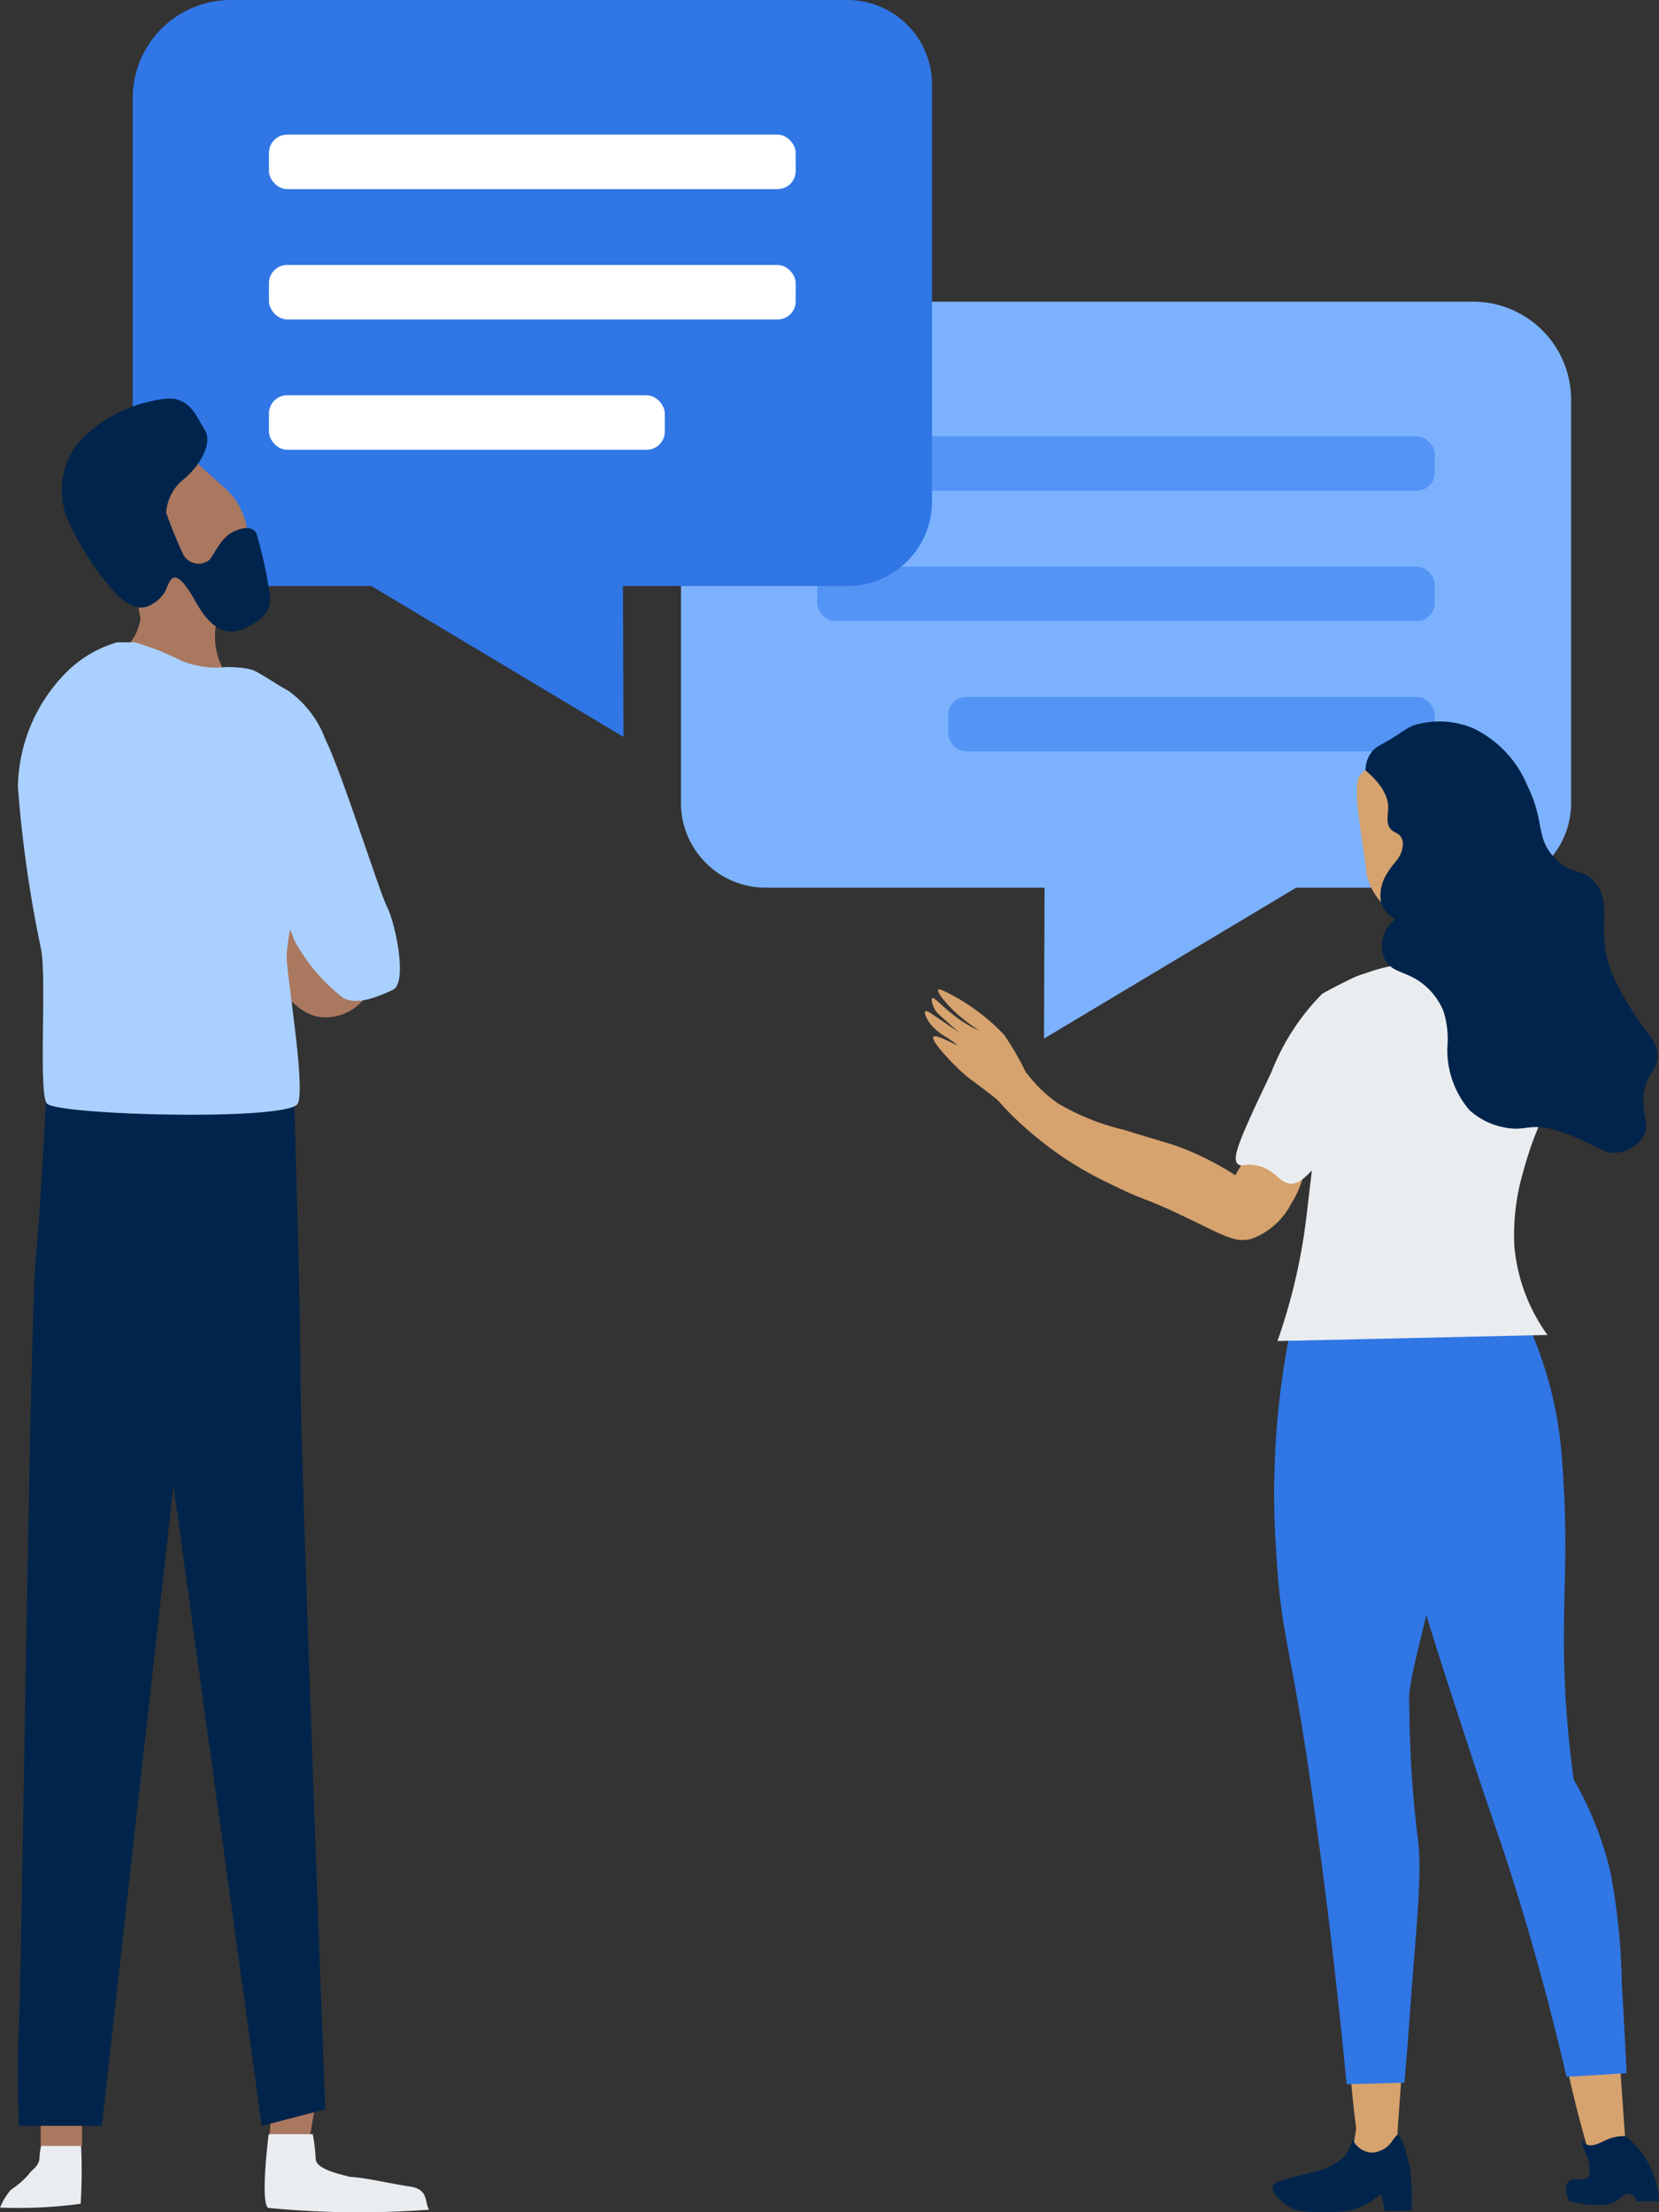
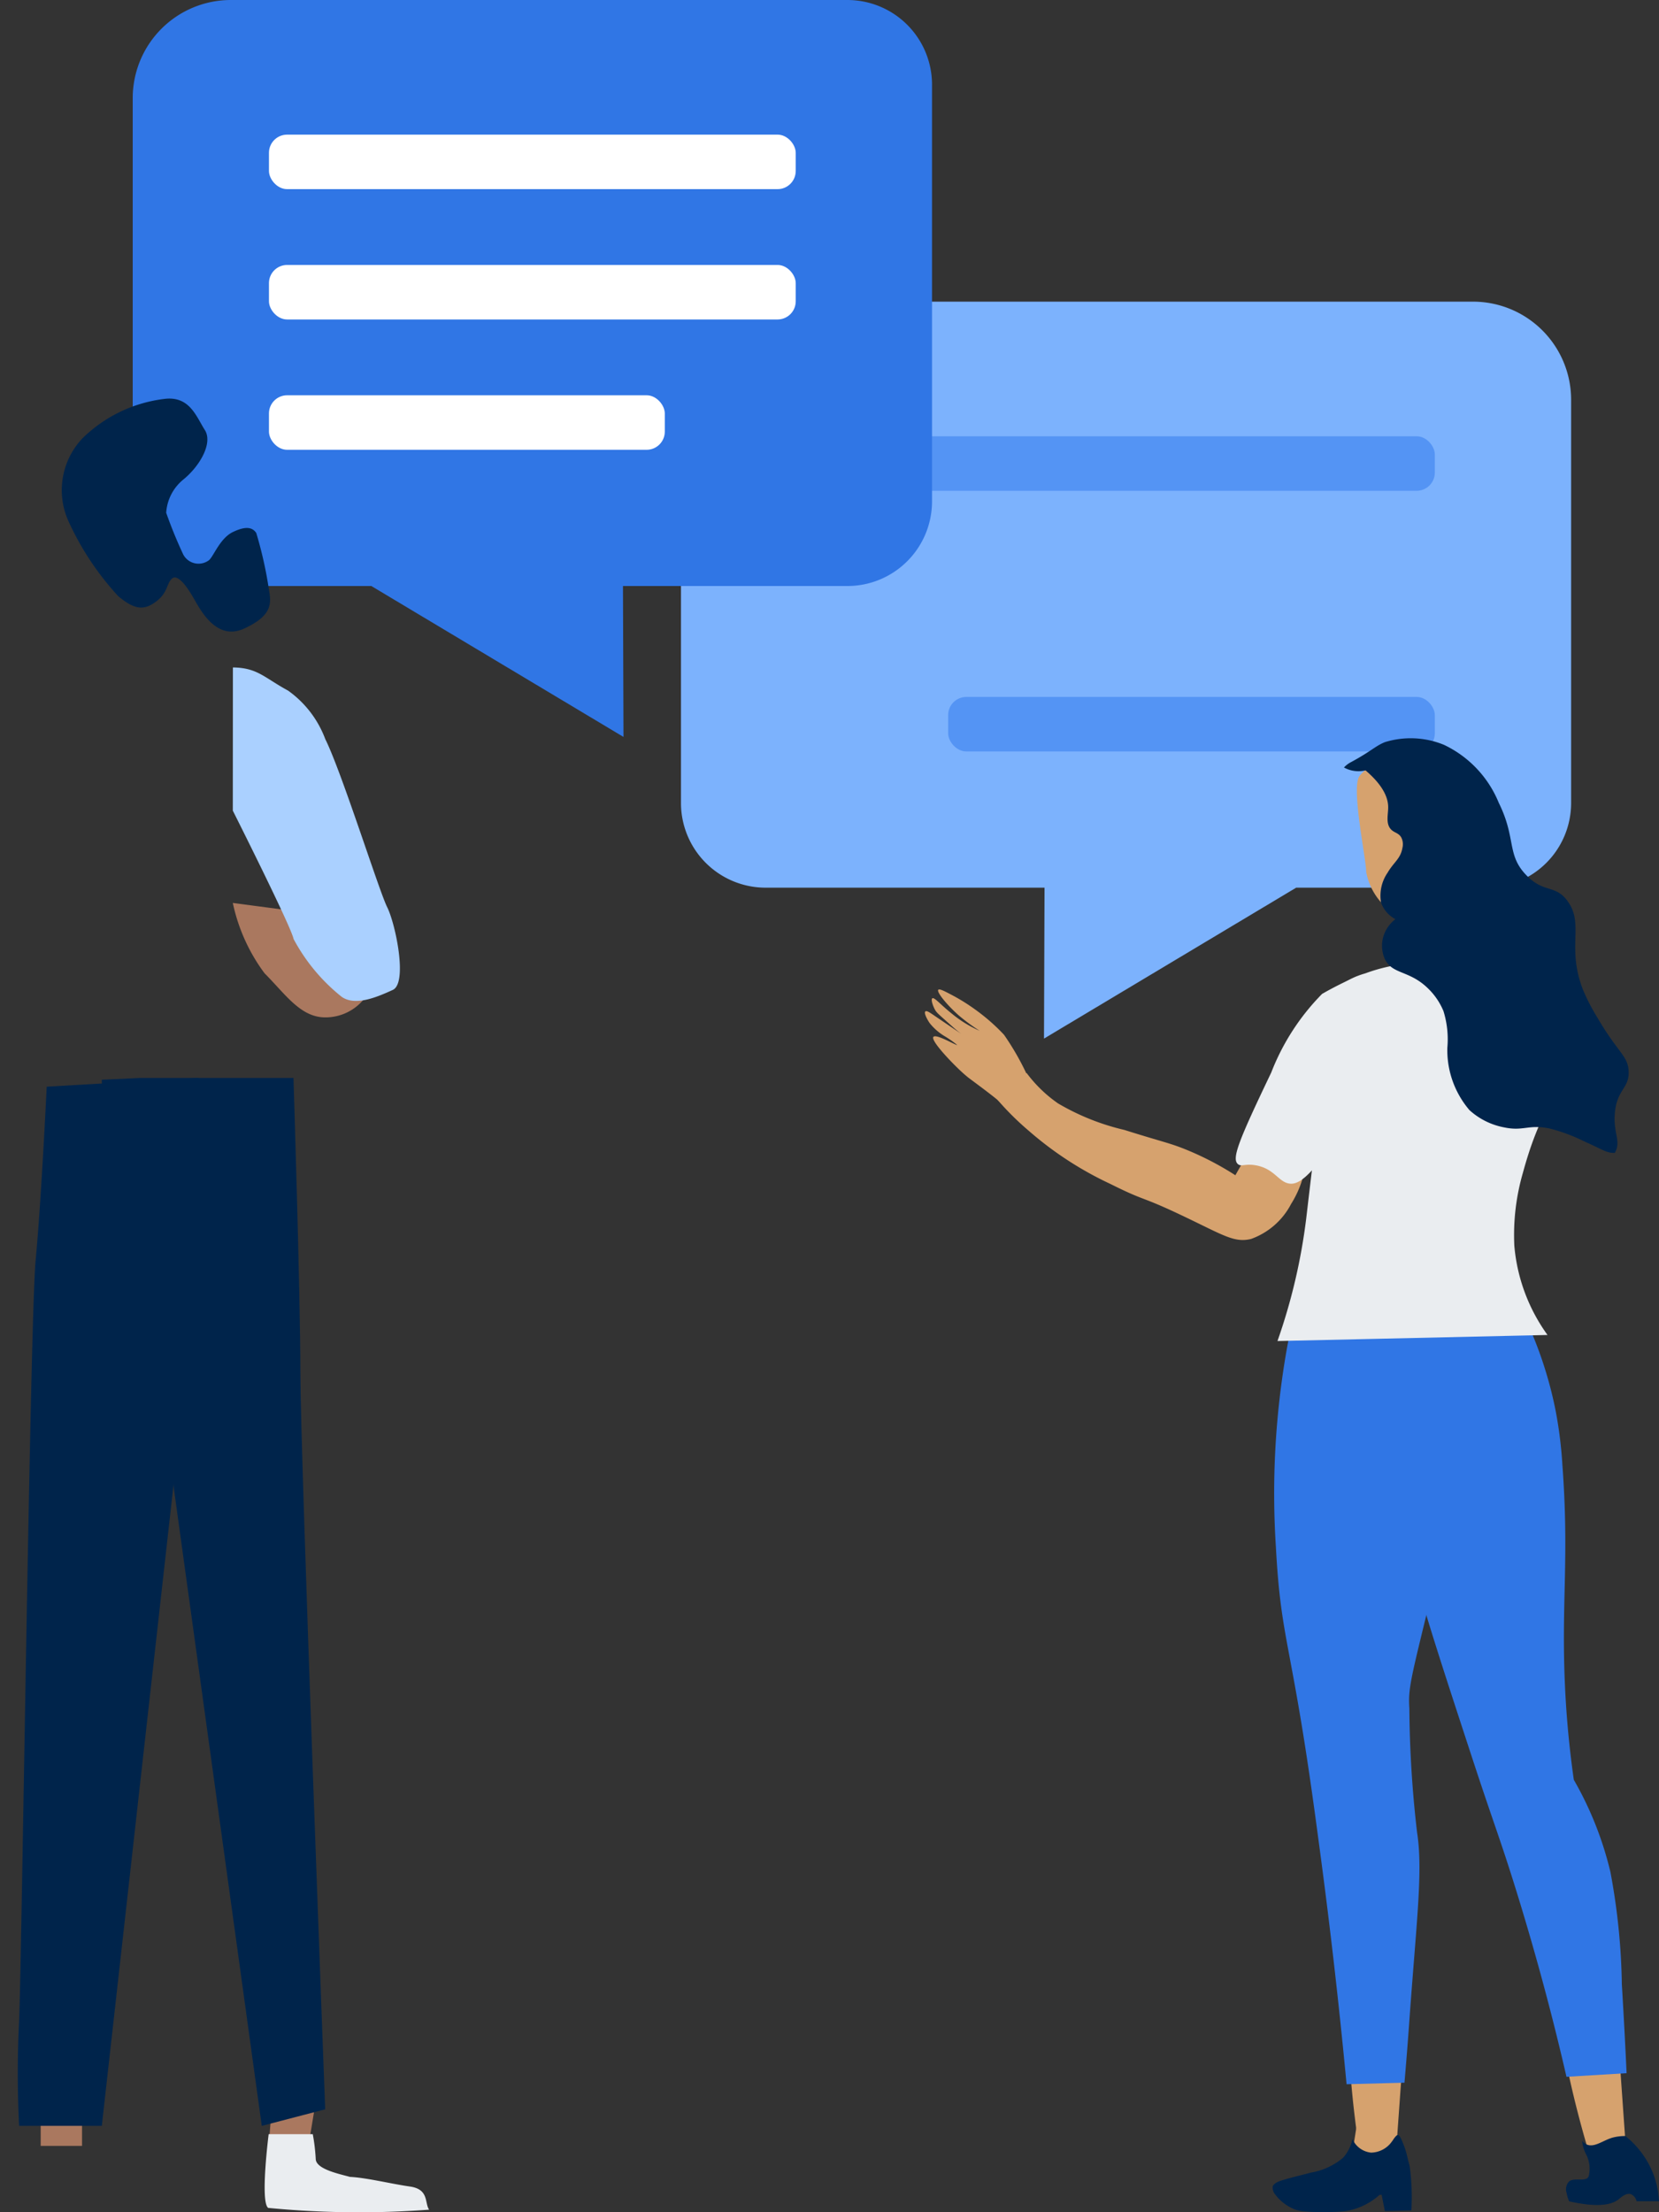
<svg xmlns="http://www.w3.org/2000/svg" width="75" height="100" viewBox="0 0 75 100">
  <rect x="0" y="0" width="75" height="100" fill="#333333" stroke="none" />
  <defs>
    <style>.a{fill:#7cb2fd;}.b{fill:#5494f4;}.c{fill:#3076e5;}.d{fill:#fff;}.e{fill:#d6a26e;}.f{fill:#00244b;}.g{fill:#eaedf0;}.h{fill:#aa785f;}.i{fill:#aad0ff;}</style>
  </defs>
  <g transform="translate(-2876 -446.156)">
    <path class="a" d="M2942.579,459.792h-31.958a3.827,3.827,0,0,0-3.835,3.819v18.852a3.827,3.827,0,0,0,3.835,3.819h12.6l-.024,6.822,11.4-6.822h8.595a3.827,3.827,0,0,0,3.835-3.819V464.218A4.435,4.435,0,0,0,2942.579,459.792Z" />
    <rect class="b" width="27.92" height="2.464" rx="0.821" transform="translate(2940.865 468.341) rotate(-180)" />
-     <rect class="b" width="27.92" height="2.464" rx="0.821" transform="translate(2940.865 474.232) rotate(-180)" />
    <rect class="b" width="22.001" height="2.464" rx="0.821" transform="translate(2940.865 480.124) rotate(-180)" />
    <path class="c" d="M2882,450.582v18.245a3.827,3.827,0,0,0,3.835,3.819h6.952l11.4,6.822-.024-6.822H2914.3a3.827,3.827,0,0,0,3.835-3.819V449.975a3.827,3.827,0,0,0-3.835-3.819h-27.853A4.436,4.436,0,0,0,2882,450.582Z" />
    <rect class="d" width="23.814" height="2.464" rx="0.821" transform="translate(2888.159 452.242)" />
    <rect class="d" width="23.814" height="2.464" rx="0.821" transform="translate(2888.159 458.133)" />
    <rect class="d" width="17.895" height="2.464" rx="0.821" transform="translate(2888.159 464.024)" />
    <path class="e" d="M2948.816,533.558q.327,4.611.652,9.223l-.743.688-.955-.214c-.295-1-.57-2.052-.816-3.159a47.341,47.341,0,0,1-1.069-8.074q.706.342,1.44.725Q2948.1,533.15,2948.816,533.558Z" />
    <path class="e" d="M2939.816,533.6q-.33,4.611-.659,9.222l-.833.581-.916-.341c-.151-1.028-.275-2.109-.361-3.239a47.19,47.19,0,0,1,.083-8.141q.651.434,1.324.913Q2939.163,533.1,2939.816,533.6Z" />
    <path class="e" d="M2939.227,543.553c-.024-.373-.058-.762-.1-1.167s-.1-.8-.164-1.167l-1.554.488q-.064.465-.141.943c-.064.409-.133.809-.2,1.2a.486.486,0,0,0,.311.411.511.511,0,0,0,.6-.232C2938.387,543.866,2938.806,543.708,2939.227,543.553Z" />
    <path class="f" d="M2933.527,545.017c.052-.182.3-.262.4-.293.493-.155,1.082-.283,1.316-.355a3.058,3.058,0,0,0,1.467-.668,1.782,1.782,0,0,0,.431-.855,1.03,1.03,0,0,0,.846.616,1.176,1.176,0,0,0,.93-.491l.043-.057a1.363,1.363,0,0,1,.14-.19c.038-.036.059-.056.088-.056.058,0,.1.073.124.112a4.04,4.04,0,0,1,.312.879c.053.235.067.266.083.33,0,0,.013.05.023.1a9.963,9.963,0,0,1,.09,1.559c0,.1-.006.247-.013.427l-1.2.03-.146-.737h-.008a.586.586,0,0,1-.086.006c-.066.005-.061.011-.007.005a3.02,3.02,0,0,1-1.5.722c-.224.032-.519.041-.7.047a10.762,10.762,0,0,1-1.117-.023,1.667,1.667,0,0,1-.542-.109,2.093,2.093,0,0,1-.852-.662h0a.48.48,0,0,1-.113-.34Z" />
    <path class="e" d="M2935.069,498.282a4.558,4.558,0,0,1-.7,2.295,3.288,3.288,0,0,1-1.808,1.583c-.75.185-1.246-.162-2.991-.995-2.089-1-1.683-.647-3.373-1.491a15.692,15.692,0,0,1-3.686-2.4,12.953,12.953,0,0,1-1.413-1.4l1.313-1.216a6.1,6.1,0,0,0,1.42,1.375,10.678,10.678,0,0,0,3,1.2c1.77.559,2.064.586,2.893.932a13.665,13.665,0,0,1,2.124,1.116l1.445-2.537Z" />
    <path class="c" d="M2944.492,504.833a18.117,18.117,0,0,1,1.823,5.033,19.035,19.035,0,0,1,.315,2.473c.319,4.281-.053,6.213.119,10.014.043.945.139,2.424.4,4.256a15.619,15.619,0,0,1,1.654,4.165,29.724,29.724,0,0,1,.517,5.08c.1,1.644.169,3.022.215,4.017l-2.718.164c-.44-1.917-1.17-4.869-2.281-8.45-.722-2.325-.994-2.951-1.968-5.922-1.79-5.465-2.685-8.2-3.019-10.191a37.912,37.912,0,0,1-.348-10.7h0Z" />
    <path class="c" d="M2942.235,504.769a17.69,17.69,0,0,1,.3,2.039,21.809,21.809,0,0,1-.911,7.645c-1.755,7.353-1.987,7.788-1.91,8.919a51.134,51.134,0,0,0,.348,5.607c.277,1.767-.03,4.048-.352,8.579-.081,1.137-.159,2.082-.217,2.743l-2.617.069c-.095-1.008-.226-2.332-.395-3.884-.414-3.811-.811-6.676-.933-7.592-1.144-8.581-1.629-8.409-1.866-12.785a37.593,37.593,0,0,1,.488-8.951c.186-1.033.387-1.885.538-2.481Z" />
    <path class="f" d="M2949.479,542.712a4.072,4.072,0,0,1,1.171,1.495,3.97,3.97,0,0,1,.35,1.454h-1.011a.48.48,0,0,0-.261-.323c-.216-.068-.463.16-.543.226-.288.238-.886.406-2.245.1a1.364,1.364,0,0,1-.114-.372.521.521,0,0,1,.114-.533c.239-.17.669.009.839-.162.049-.05.055-.112.072-.226a1.421,1.421,0,0,0-.125-.789,1.726,1.726,0,0,1-.141-.336,1.689,1.689,0,0,1-.061-.319.518.518,0,0,0,.251.184c.357.115.757-.249,1.194-.344A2.2,2.2,0,0,1,2949.479,542.712Z" />
    <path class="e" d="M2942.626,485.183a14.644,14.644,0,0,0-.387,3.058,6.868,6.868,0,0,0,.647,1.614,5.2,5.2,0,0,1-2.169.467c-.825-.127-2-.382-2-.382s.7-.085.825-1.062.347-1.614.13-1.614-.694.127-.955-.043a2.84,2.84,0,0,1-.955-1.656c0-.6-.694-3.823-.3-4.332s1.388-.977,1.736-.807S2943.1,484.206,2942.626,485.183Z" />
    <path class="g" d="M2942.973,489.6a3.426,3.426,0,0,1,1.91.6,3.359,3.359,0,0,1,1.085,1.274,5.166,5.166,0,0,1,.314,3.355c-.28,1.769-.73,1.766-1.432,4.332a10.111,10.111,0,0,0-.39,3.313,8.06,8.06,0,0,0,1.5,4.028l-12.208.273a26.348,26.348,0,0,0,1.3-5.543c.062-.525.4-3.444.586-4.778.32-2.233.4-1.966.423-2.772.042-1.453-.221-2.258.358-2.845a3.488,3.488,0,0,1,1.3-.68,7.61,7.61,0,0,1,1.215-.34,6.547,6.547,0,0,0,1.389.213A6.708,6.708,0,0,0,2942.973,489.6Z" />
    <path class="g" d="M2938.3,493.733c.039.966-.612,1.945-1.916,3.9-1.223,1.839-1.735,2.075-2.094,2.025-.493-.07-.675-.677-1.521-.826-.488-.086-.643.077-.8-.05-.3-.242.015-1.037,1.5-4.141a10.418,10.418,0,0,1,2.3-3.557,15.694,15.694,0,0,1,1.577-.791C2937.834,490.689,2938.23,492.064,2938.3,493.733Z" />
    <path class="e" d="M2922.432,494.748a10.769,10.769,0,0,1,.886,1.108c-.074.024-.177.059-.3.106a3.921,3.921,0,0,0-.595.261,1.843,1.843,0,0,0-.552.443,2.33,2.33,0,0,0-.609-.647c-.354-.324-1.393-1.075-1.512-1.172-.084-.069-.165-.14-.165-.14l-.006-.005c-.141-.124-.252-.233-.356-.335-.379-.372-1.156-1.2-1.023-1.343s1.043.407,1.071.368a4.517,4.517,0,0,0-.546-.385,2.536,2.536,0,0,1-.694-.6c-.127-.182-.269-.467-.2-.528s.224.062.586.307c.18.122.717.486,1.035.7-.2-.147-.338-.274-.683-.582-.375-.335-.434-.382-.508-.52-.094-.177-.184-.449-.114-.5.089-.066.359.275.872.683a5.328,5.328,0,0,0,1.268.784,8.512,8.512,0,0,1-.949-.7c-.512-.453-1.014-1.056-.919-1.155.053-.056.283.064.612.237a8.653,8.653,0,0,1,.831.5c.241.163.418.3.482.349a8.749,8.749,0,0,1,1.046.95A12.089,12.089,0,0,1,2922.432,494.748Z" />
-     <path class="f" d="M2937.733,480.98c.855.728,1.03,1.3,1.024,1.688,0,.3-.122.733.137.99.151.149.34.15.456.356a.684.684,0,0,1,.05.473c-.084.49-.385.634-.668,1.115a1.838,1.838,0,0,0-.3,1.345,1.363,1.363,0,0,0,.65.758,1.575,1.575,0,0,0-.55.808,1.491,1.491,0,0,0,.075,1c.343.7,1.1.492,1.949,1.321a3.048,3.048,0,0,1,.7,1.027,4.29,4.29,0,0,1,.175,1.663,4.176,4.176,0,0,0,1,2.813,3.214,3.214,0,0,0,1.574.782c.876.182,1.088-.147,2.049.049a7.71,7.71,0,0,1,1.574.587c.85.374.994.528,1.375.514a1.607,1.607,0,0,0,1.3-.759c.3-.536-.077-.862,0-1.785.092-1.1.661-1.12.625-1.907-.032-.7-.49-.836-1.4-2.4a9.075,9.075,0,0,1-.65-1.247c-.785-1.959.07-3-.725-4.06-.557-.742-1.053-.327-1.849-1.15-.905-.934-.447-1.657-1.249-3.277a4.975,4.975,0,0,0-2.474-2.617,3.951,3.951,0,0,0-2.674-.122c-.442.18-.6.4-1.525.9a1.166,1.166,0,0,0-.324.245A1.359,1.359,0,0,0,2937.733,480.98Z" />
-     <path class="g" d="M2879.646,542.783a23.808,23.808,0,0,1,0,2.991,20.983,20.983,0,0,1-3.646.172,3.093,3.093,0,0,1,.483-.795,4.377,4.377,0,0,0,.8-.686c.124-.218.5-.389.5-.763a3.88,3.88,0,0,1,.172-.919Z" />
+     <path class="f" d="M2937.733,480.98c.855.728,1.03,1.3,1.024,1.688,0,.3-.122.733.137.99.151.149.34.15.456.356a.684.684,0,0,1,.05.473c-.084.49-.385.634-.668,1.115a1.838,1.838,0,0,0-.3,1.345,1.363,1.363,0,0,0,.65.758,1.575,1.575,0,0,0-.55.808,1.491,1.491,0,0,0,.075,1c.343.7,1.1.492,1.949,1.321a3.048,3.048,0,0,1,.7,1.027,4.29,4.29,0,0,1,.175,1.663,4.176,4.176,0,0,0,1,2.813,3.214,3.214,0,0,0,1.574.782c.876.182,1.088-.147,2.049.049a7.71,7.71,0,0,1,1.574.587c.85.374.994.528,1.375.514c.3-.536-.077-.862,0-1.785.092-1.1.661-1.12.625-1.907-.032-.7-.49-.836-1.4-2.4a9.075,9.075,0,0,1-.65-1.247c-.785-1.959.07-3-.725-4.06-.557-.742-1.053-.327-1.849-1.15-.905-.934-.447-1.657-1.249-3.277a4.975,4.975,0,0,0-2.474-2.617,3.951,3.951,0,0,0-2.674-.122c-.442.18-.6.4-1.525.9a1.166,1.166,0,0,0-.324.245A1.359,1.359,0,0,0,2937.733,480.98Z" />
    <path class="h" d="M2877.839,541.318v1.839h1.87v-1.994Z" />
    <path class="h" d="M2888.27,541.63l-.125,1.527h1.8l.271-1.652Z" />
    <path class="g" d="M2888.146,542.627s-.394,3.085-.02,3.334a42.573,42.573,0,0,0,7.274.08c-.212-.3.006-.921-.866-1.046s-1.963-.4-2.715-.436c-.437-.125-1.52-.337-1.545-.8a8.466,8.466,0,0,0-.134-1.13Z" />
    <path class="h" d="M2892.413,491.367a2.238,2.238,0,0,1-1.712.778c-1.122,0-1.808-1.06-2.742-1.994a8.153,8.153,0,0,1-1.434-3.179l3.777.5Z" />
    <path class="f" d="M2878.112,495.278s-.25,5.218-.5,7.836-.623,31.411-.748,34.4a46.447,46.447,0,0,0,0,4.737h3.739l3.8-33.966.561-12.029v-1.375Z" />
    <path class="f" d="M2882.339,494.883h6.928s.312,9.727.312,13.341,1.122,33.281,1.122,33.281l-2.867.748L2882.6,504.3s-2.085-3.116-2-5.235,0-4.1,0-4.1Z" />
-     <path class="h" d="M2881.892,475.193a2.18,2.18,0,0,0,.458-1.08,34.324,34.324,0,0,0-1-4.155l1.953-4.363s.665.623,1.745,1.621,1.538,1.246,1.87,2.036a3.129,3.129,0,0,1,0,2.659,6.32,6.32,0,0,0-1,1.911,3.16,3.16,0,0,0,.124,2.495c.333.58-.914.538-.914.538l-2.7-1Z" />
    <path class="f" d="M2883.513,469.335a2.11,2.11,0,0,1,.772-1.5c.765-.623,1.347-1.662.973-2.244s-.665-1.5-1.745-1.412a6.374,6.374,0,0,0-3.781,1.786,3.407,3.407,0,0,0-.623,3.781,12.8,12.8,0,0,0,2.243,3.366c.707.581,1.131.664,1.688.249s.473-.79.722-1.039.665.291,1.039.956,1.08,1.828,2.244,1.288,1.246-1.039,1.121-1.7a18.094,18.094,0,0,0-.581-2.617c-.167-.25-.457-.333-1.06-.042s-.893,1.164-1.1,1.288a.783.783,0,0,1-1.139-.27A20.407,20.407,0,0,1,2883.513,469.335Z" />
-     <path class="i" d="M2881.29,475.193a5.346,5.346,0,0,0-2.368,1.433,7.51,7.51,0,0,0-2.112,5.111,56.279,56.279,0,0,0,1.052,7.354c.25,1.371-.129,6.4.252,6.94s11.027.819,11.355,0-.449-5.368-.513-6.628a9.194,9.194,0,0,1,.311-1.87s.063-8.164-.311-8.85-.623-2.119-1.808-2.306a6.222,6.222,0,0,0-.933-.068,4.1,4.1,0,0,1-2.058-.306,11.8,11.8,0,0,0-2.057-.81Z" />
    <path class="i" d="M2886.525,482.8s2.653,5.273,2.746,5.8a8.389,8.389,0,0,0,2.178,2.617c.623.436,1.62,0,2.306-.312s.124-2.991-.25-3.739-2.056-6.108-2.8-7.6a4.706,4.706,0,0,0-1.683-2.193c-1.082-.586-1.379-1.032-2.493-1.046" />
  </g>
</svg>